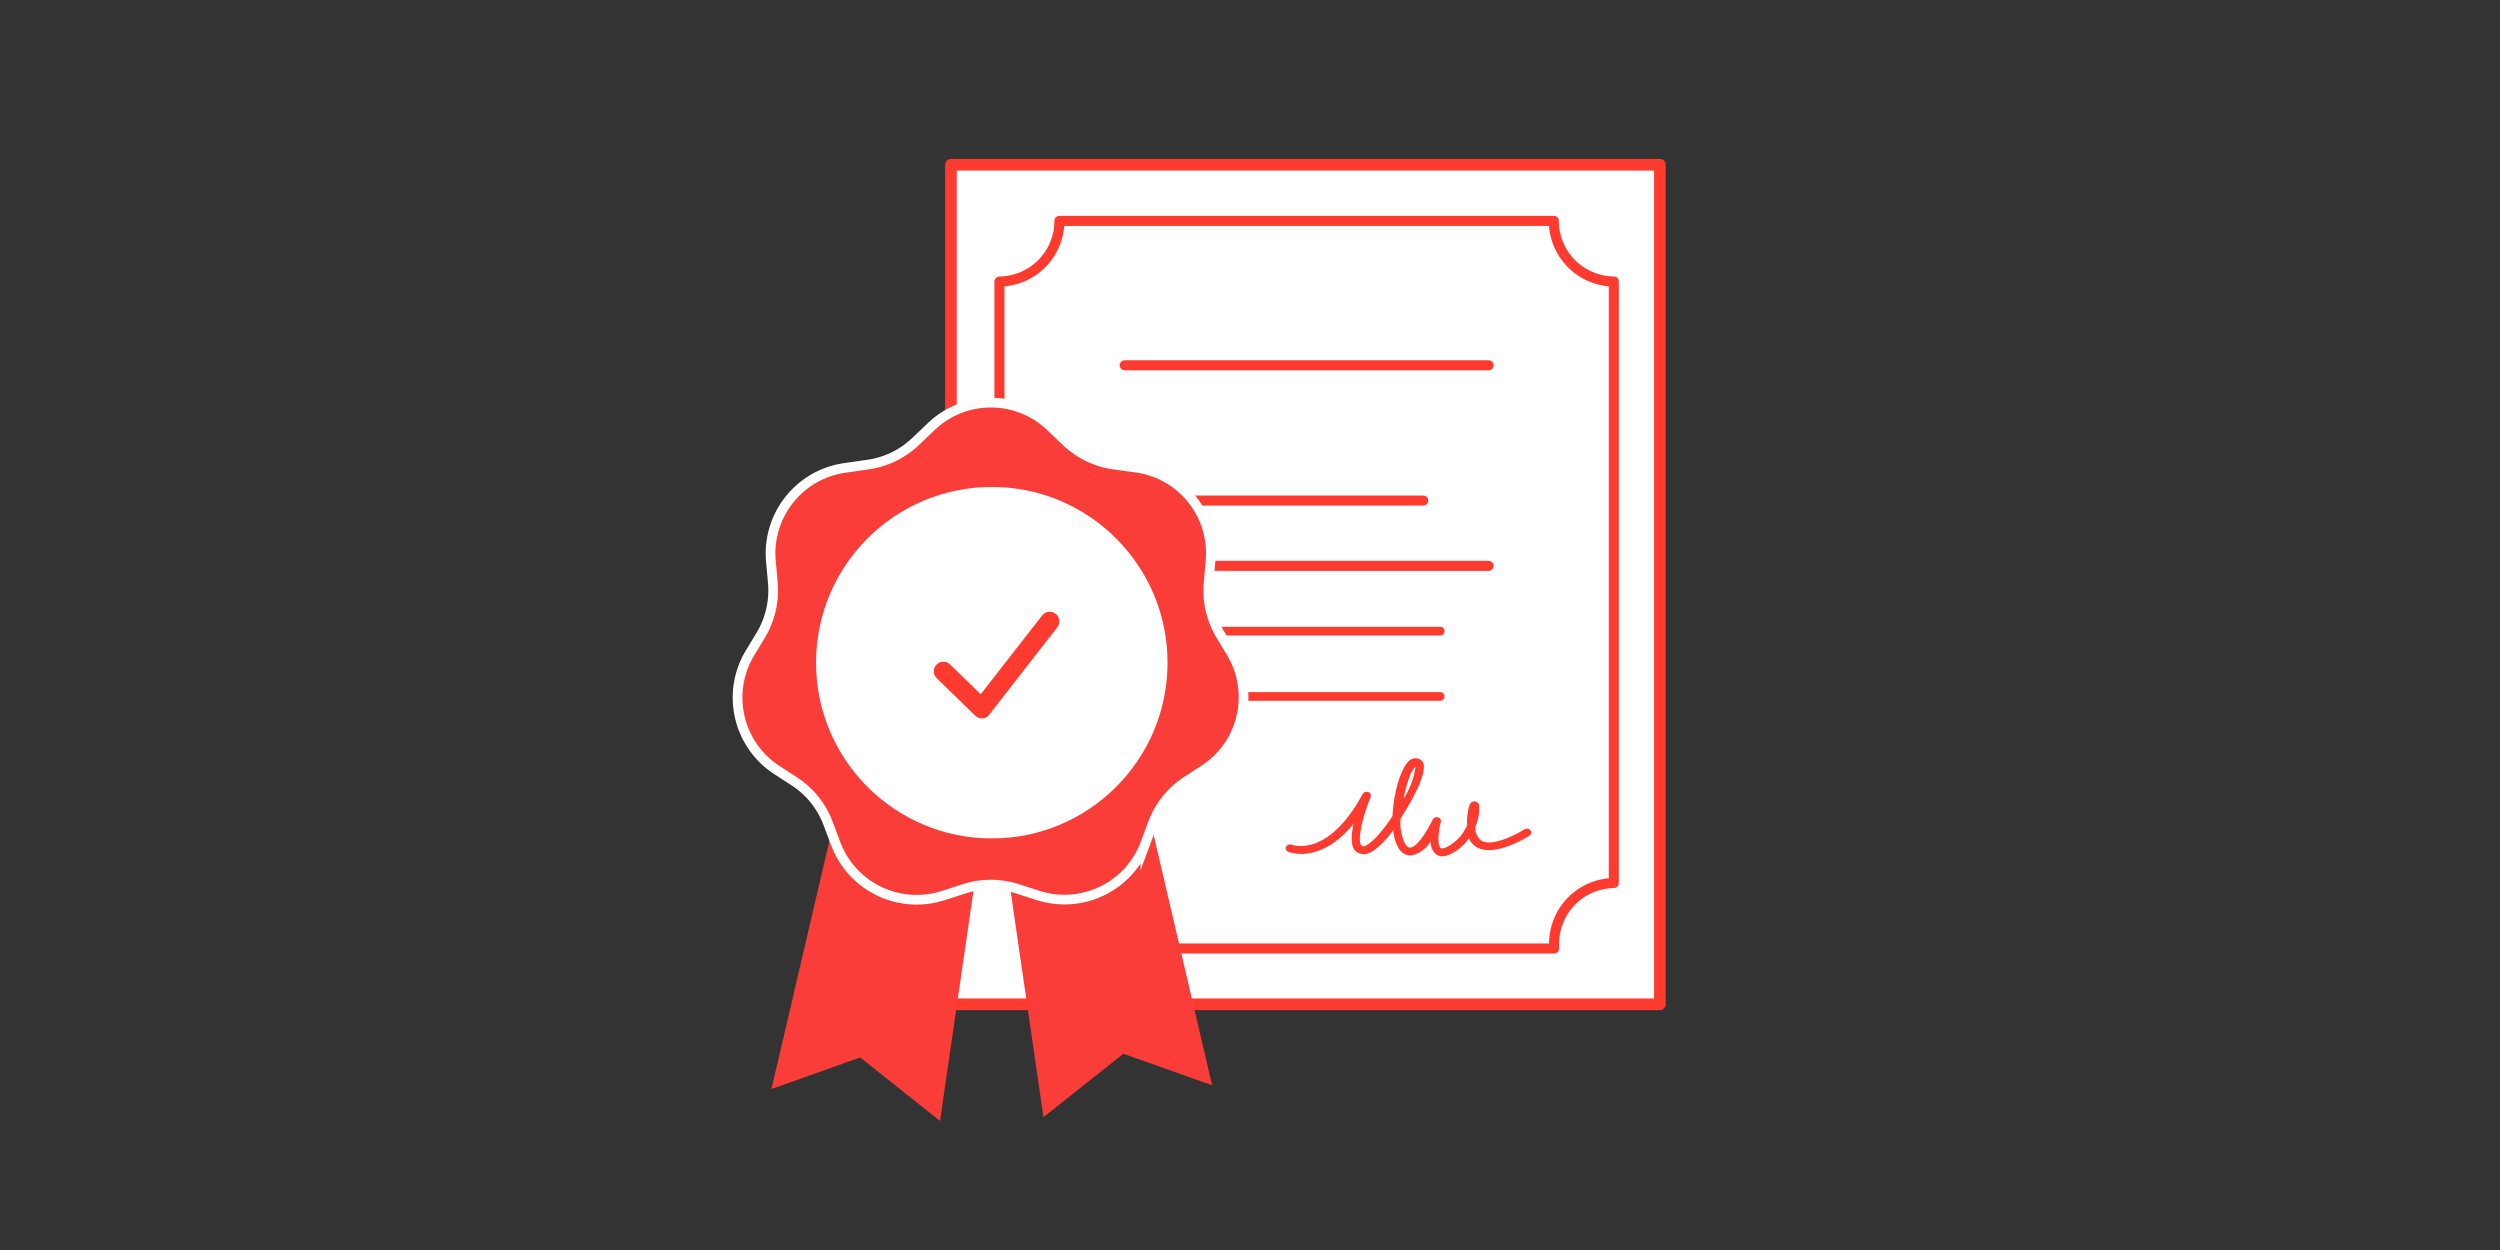
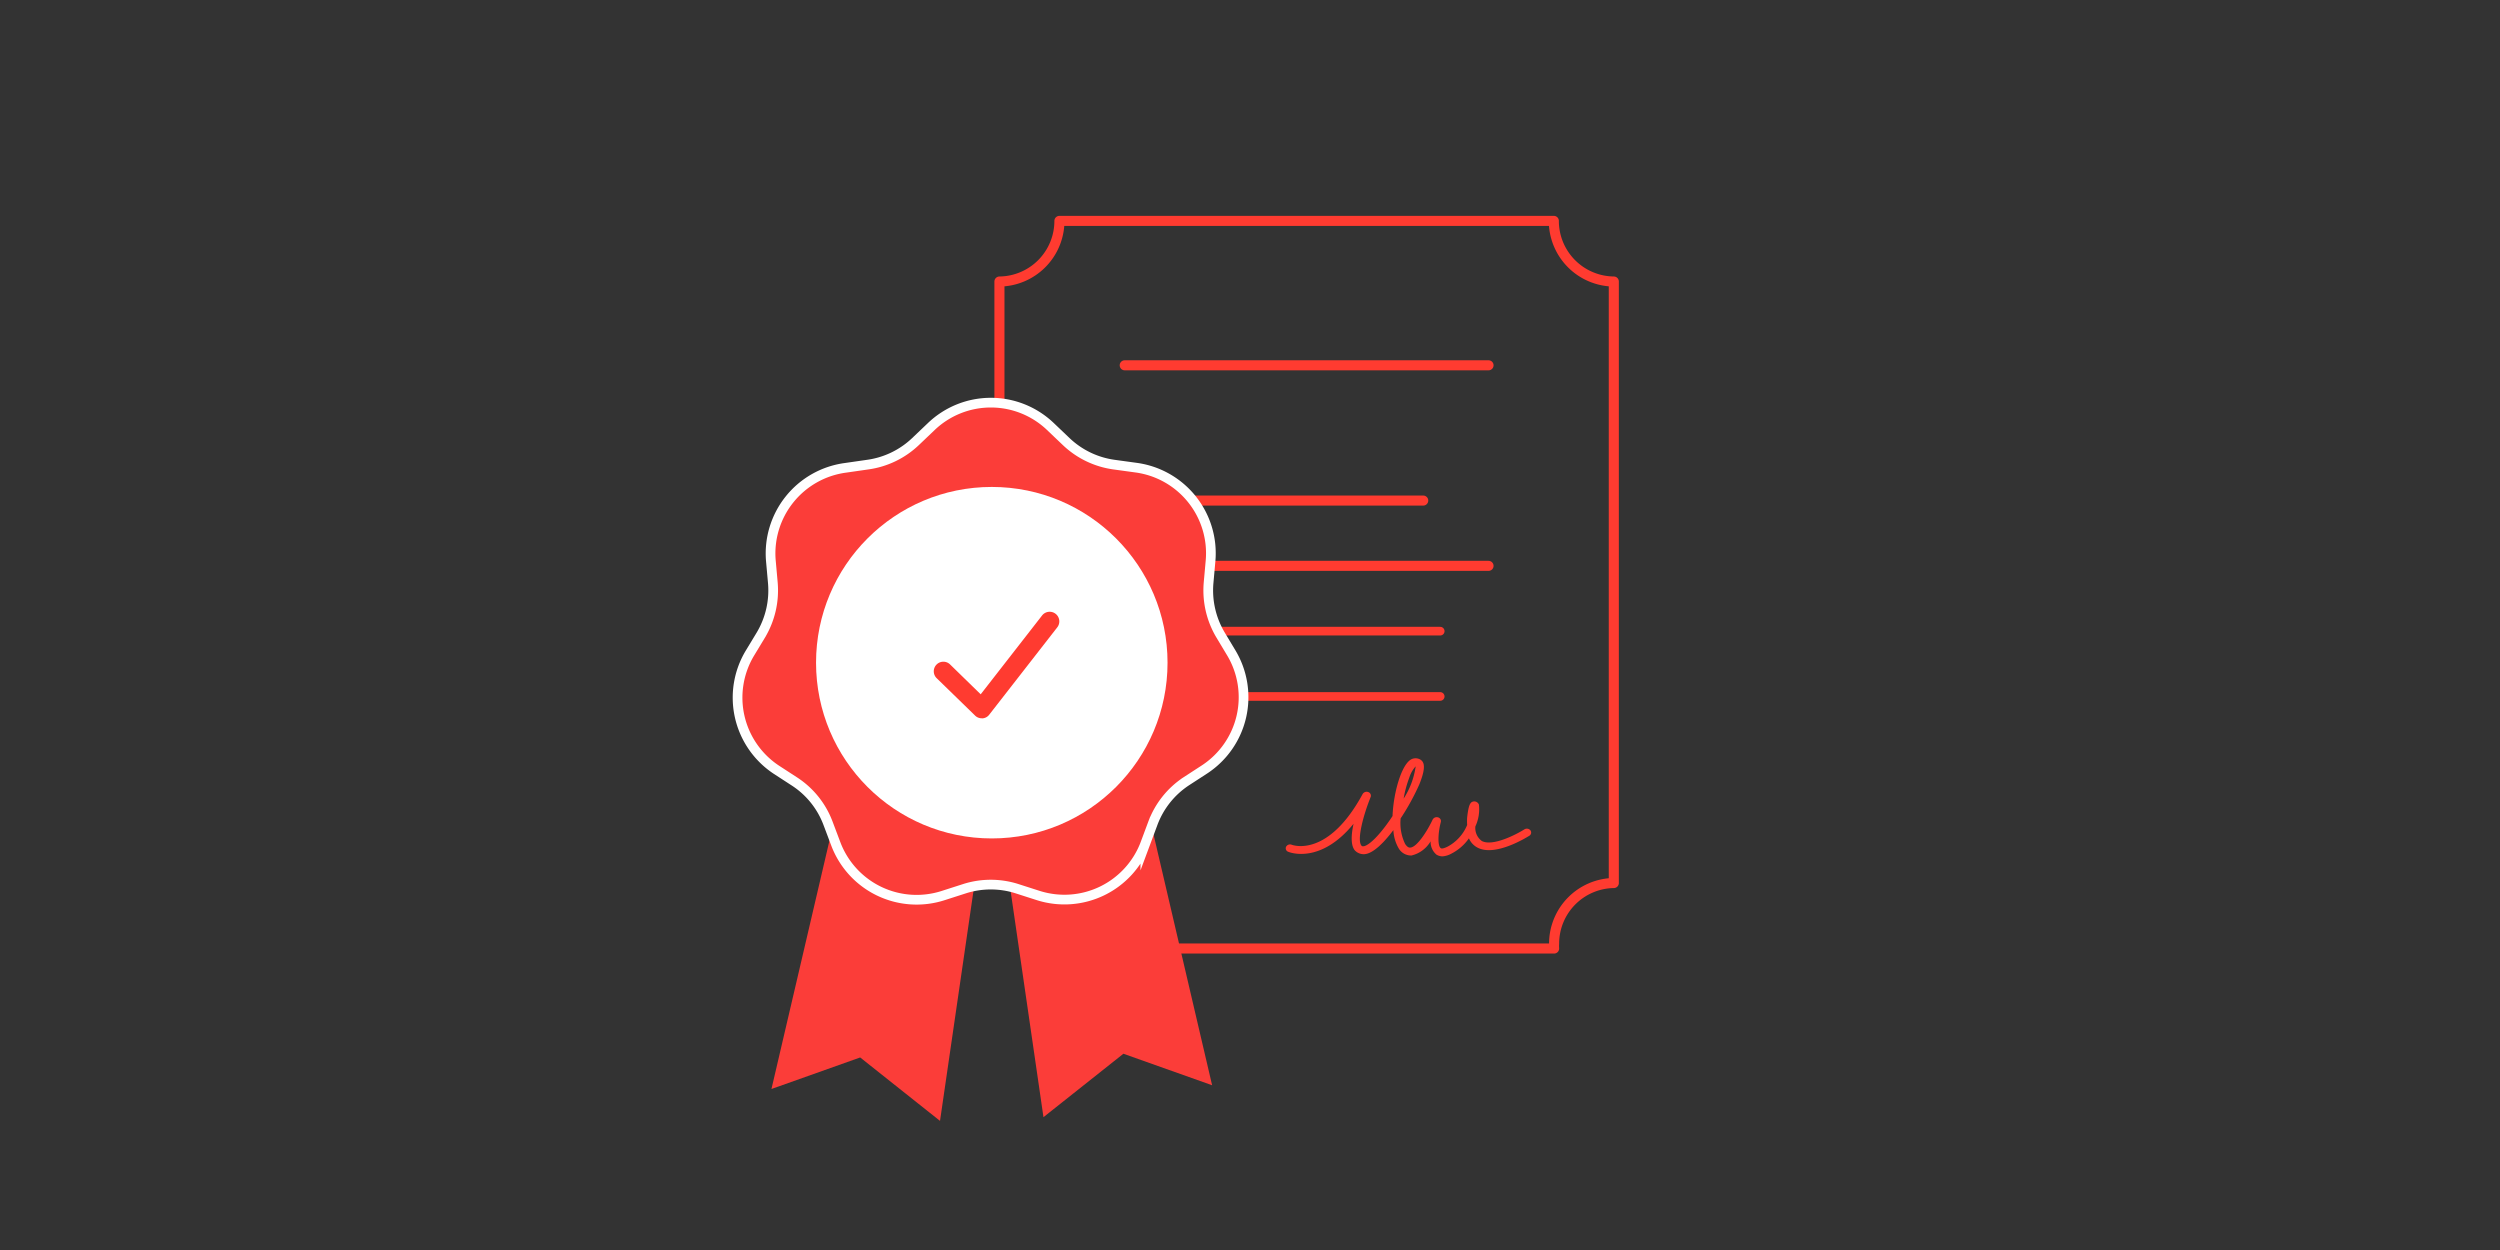
<svg xmlns="http://www.w3.org/2000/svg" id="Layer_1" data-name="Layer 1" width="268" height="134" viewBox="0 0 268 134">
  <rect x="0" y="0" width="268" height="134" fill="#333333" stroke="none" />
  <defs>
    <style>.cls-1,.cls-4,.cls-5,.cls-8{fill:#fff;}.cls-1,.cls-2,.cls-4,.cls-5{stroke:#ff3b30;stroke-linecap:round;stroke-linejoin:round;}.cls-1{stroke-width:1.25px;}.cls-2{fill:none;}.cls-2,.cls-4{stroke-width:1.08px;}.cls-3{fill:#ff3b30;}.cls-5{stroke-width:0.93px;}.cls-6,.cls-7{fill:#fb3d39;}.cls-7{stroke:#fff;stroke-miterlimit:10;stroke-width:1.04px;}</style>
  </defs>
-   <rect class="cls-1" x="101.94" y="17.66" width="76" height="90" />
  <path class="cls-2" d="M173,94.66V30.18a6.5,6.5,0,0,1-6.43-6.5h-53a6.5,6.5,0,0,1-6.43,6.5V94.66a6.5,6.5,0,0,1,6.43,6.5,4.41,4.41,0,0,1,0,.52H166.6a4.41,4.41,0,0,1,0-.52A6.5,6.5,0,0,1,173,94.66Z" />
  <path class="cls-3" d="M154.66,91.8a1.2,1.2,0,0,1-.68-.19,1.79,1.79,0,0,1-.62-1.42,3.25,3.25,0,0,1-2.05,1.52,1.54,1.54,0,0,1-1.39-.8,4.28,4.28,0,0,1-.55-1.92c-1.08,1.43-2.23,2.55-3.14,2.58a1.3,1.3,0,0,1-1-.42c-.45-.56-.38-1.7-.13-2.84-3.52,4.32-6.8,3.09-7,3a.39.39,0,0,1-.23-.54.48.48,0,0,1,.61-.21c.17.06,3.91,1.37,7.6-5.45a.5.5,0,0,1,.6-.2.41.41,0,0,1,.26.52c-.73,1.78-1.51,4.57-1,5.21a.21.21,0,0,0,.21.08c.35,0,1.35-.64,2.91-2.91l.22-.33c.1-2.48.91-5.3,1.88-6a1,1,0,0,1,1.18,0c.31.25.56.76-.19,2.61a24.9,24.9,0,0,1-2,3.64,5.12,5.12,0,0,0,.48,2.74c.18.27.36.41.53.39.73,0,1.87-1.82,2.42-3a.49.49,0,0,1,.57-.24.41.41,0,0,1,.31.49c-.3,1.13-.38,2.57,0,2.82.11.07.37,0,.7-.16a4.62,4.62,0,0,0,2.12-2.33,5.91,5.91,0,0,1,0-.82c.16-1.42.35-1.67.73-1.71a.55.55,0,0,1,.53.34,4.33,4.33,0,0,1-.38,2.34,1.72,1.72,0,0,0,.7,1.57c1.17.6,3.68-.7,4.55-1.25a.5.5,0,0,1,.65.1.4.4,0,0,1-.11.58c-.37.23-3.67,2.26-5.55,1.28a2,2,0,0,1-.93-1,5.15,5.15,0,0,1-1.9,1.65A2.32,2.32,0,0,1,154.66,91.8Zm-2.9-9.65a3.26,3.26,0,0,0-.68,1.2,12,12,0,0,0-.61,2.26A8.49,8.49,0,0,0,151.76,82.15Z" />
  <line class="cls-4" x1="120.57" y1="39.16" x2="159.57" y2="39.16" />
  <line class="cls-4" x1="127.57" y1="53.66" x2="152.57" y2="53.66" />
  <line class="cls-4" x1="120.57" y1="60.66" x2="159.57" y2="60.66" />
  <line class="cls-5" x1="125.75" y1="67.66" x2="154.39" y2="67.66" />
  <line class="cls-5" x1="125.75" y1="74.66" x2="154.39" y2="74.66" />
  <polygon class="cls-6" points="100.77 120.16 92.21 113.36 82.7 116.74 92.54 74.6 107 77.34 100.77 120.16" />
  <polygon class="cls-6" points="111.86 119.76 120.43 112.96 129.94 116.34 120.1 74.21 105.64 76.94 111.86 119.76" />
  <path class="cls-7" d="M112.6,45.72l1.7,1.62a9.27,9.27,0,0,0,5.14,2.47l2.33.32a9.26,9.26,0,0,1,8,10l-.21,2.34A9.34,9.34,0,0,0,130.8,68l1.2,2a9.25,9.25,0,0,1-2.84,12.46l-2,1.3a9.26,9.26,0,0,0-3.56,4.46l-.82,2.2A9.26,9.26,0,0,1,111.3,96l-2.24-.72a9.25,9.25,0,0,0-5.7,0l-2.24.72A9.26,9.26,0,0,1,89.6,90.47l-.83-2.2a9.19,9.19,0,0,0-3.55-4.46l-2-1.3a9.26,9.26,0,0,1-2.85-12.46l1.21-2a9.34,9.34,0,0,0,1.27-5.56l-.21-2.34a9.26,9.26,0,0,1,8-10L93,49.81a9.27,9.27,0,0,0,5.14-2.47l1.7-1.62A9.24,9.24,0,0,1,112.6,45.72Z" />
  <circle class="cls-8" cx="106.32" cy="71.04" r="18.84" />
  <path class="cls-3" d="M105.24,77a1,1,0,0,1-.72-.3l-4.11-4a1,1,0,0,1,1.44-1.47l3.28,3.2,6.58-8.45a1,1,0,0,1,1.63,1.27l-7.29,9.36a1,1,0,0,1-.74.4Z" />
</svg>